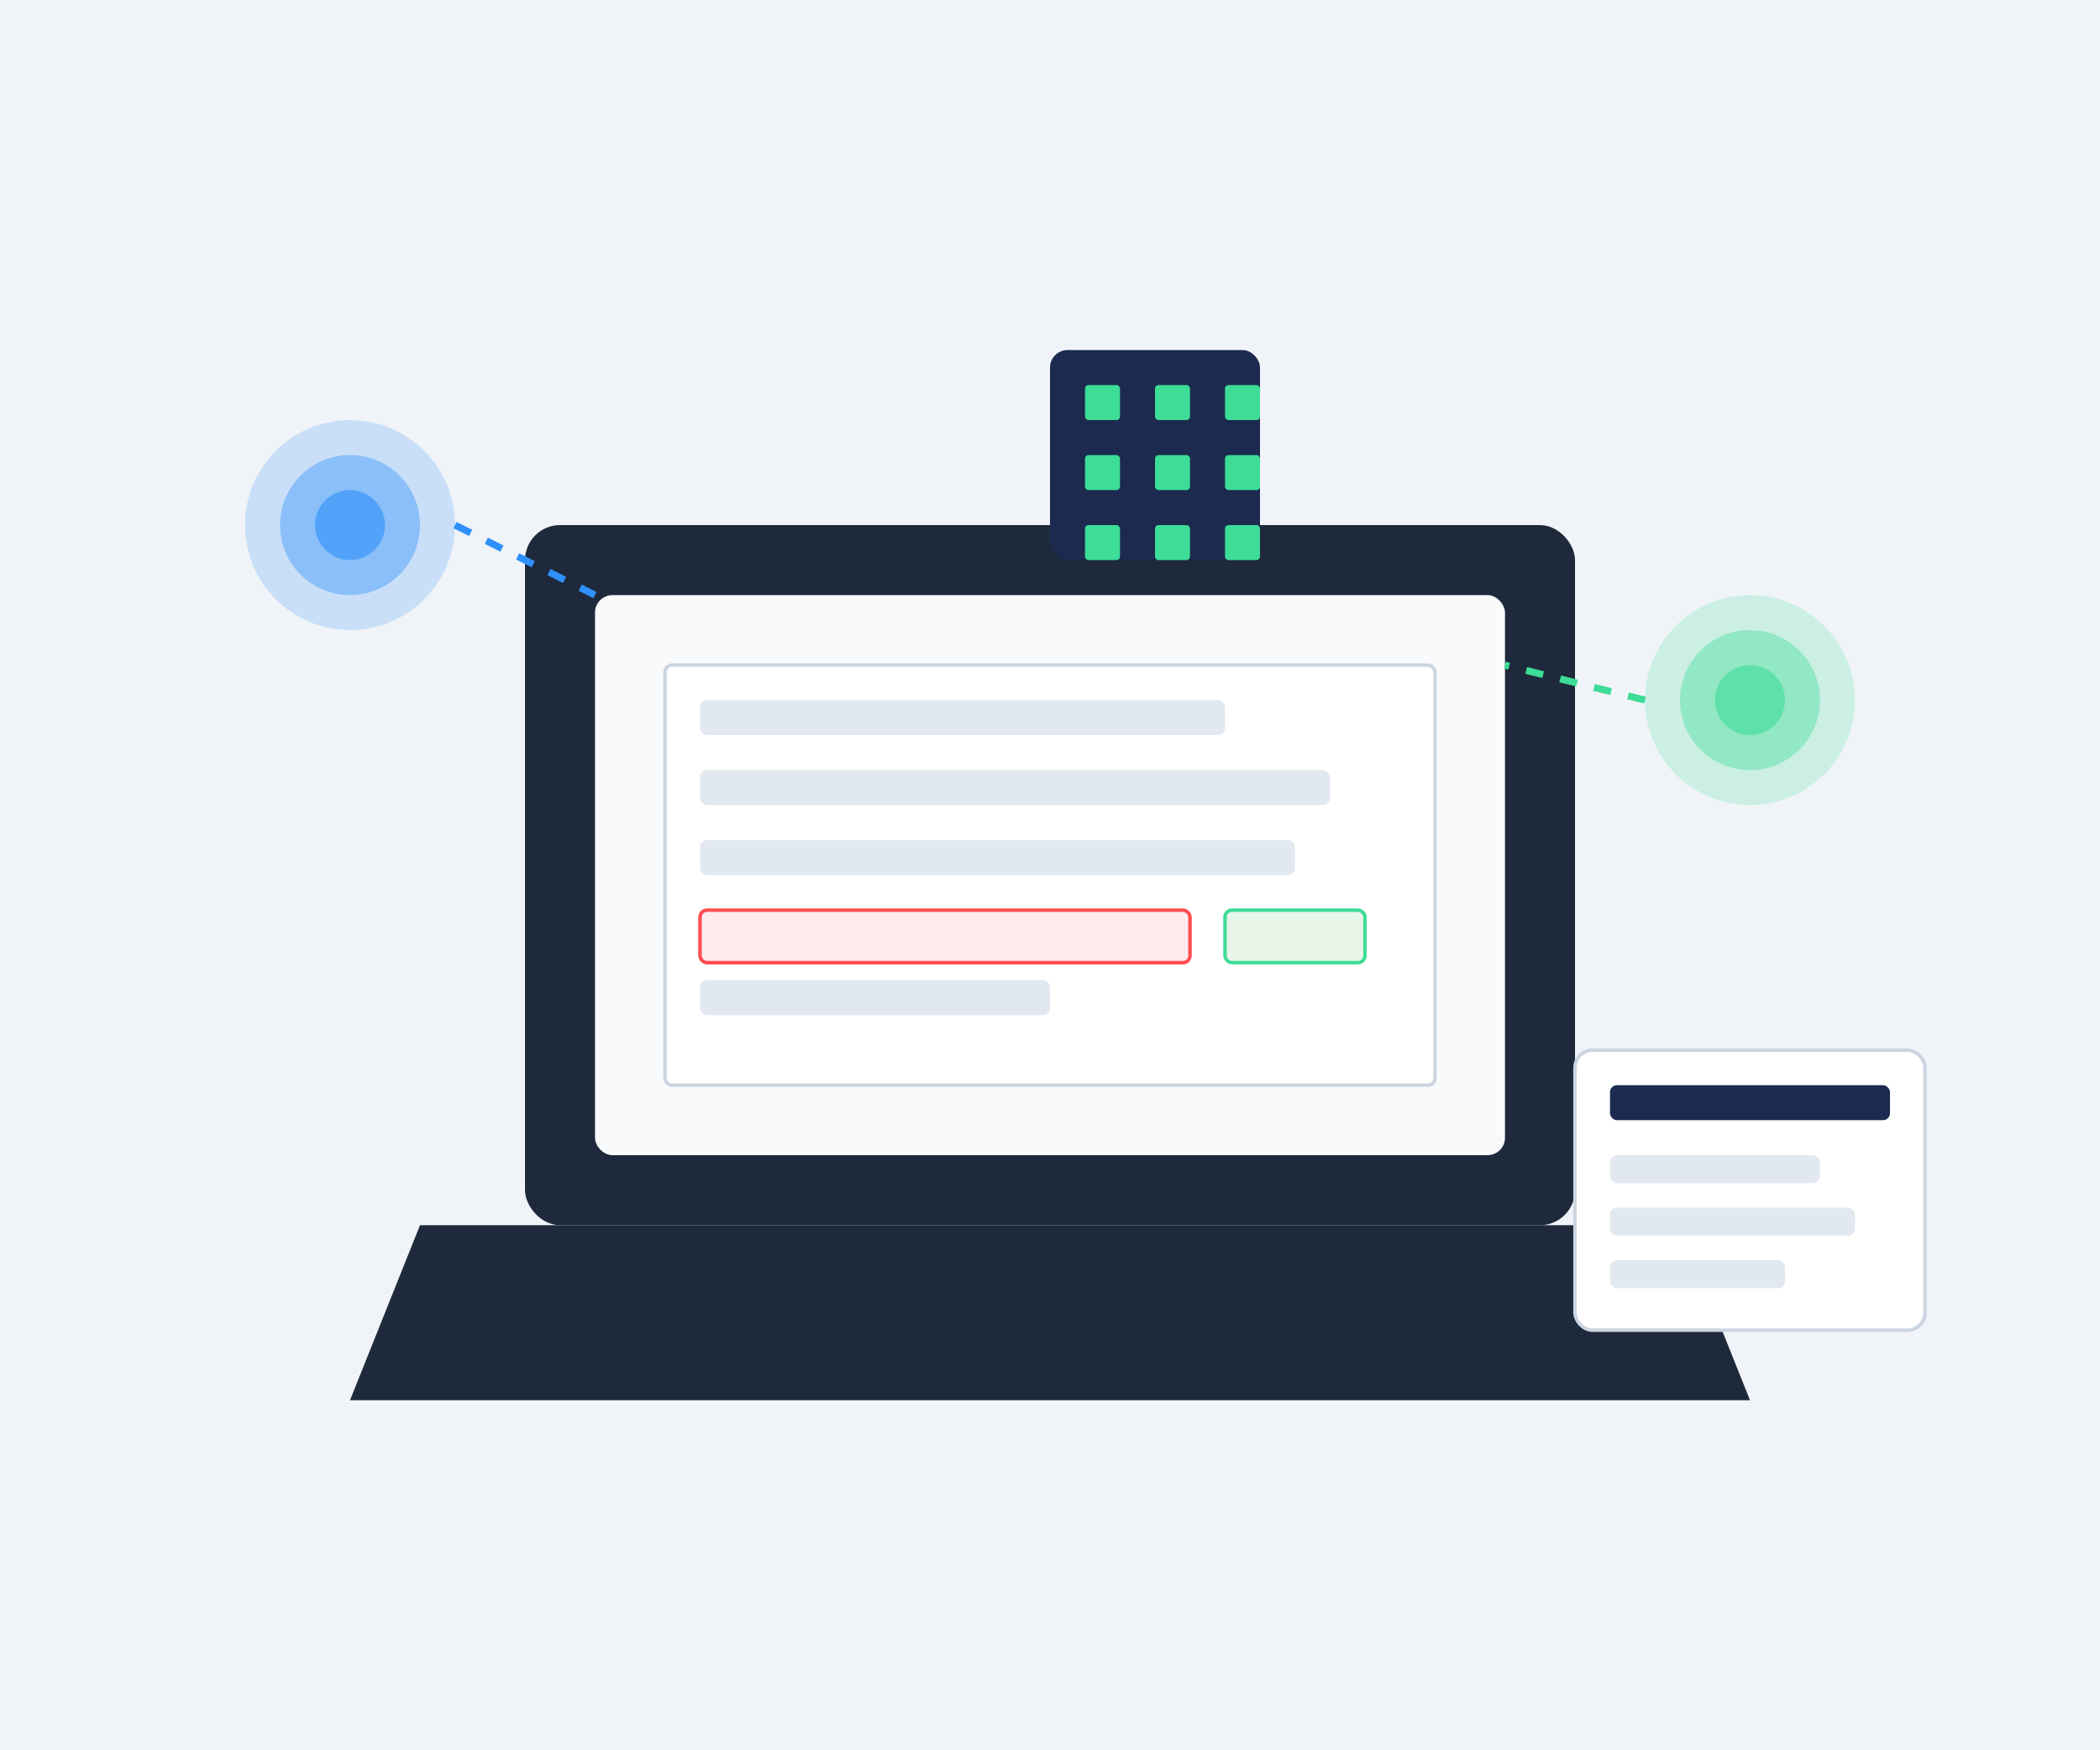
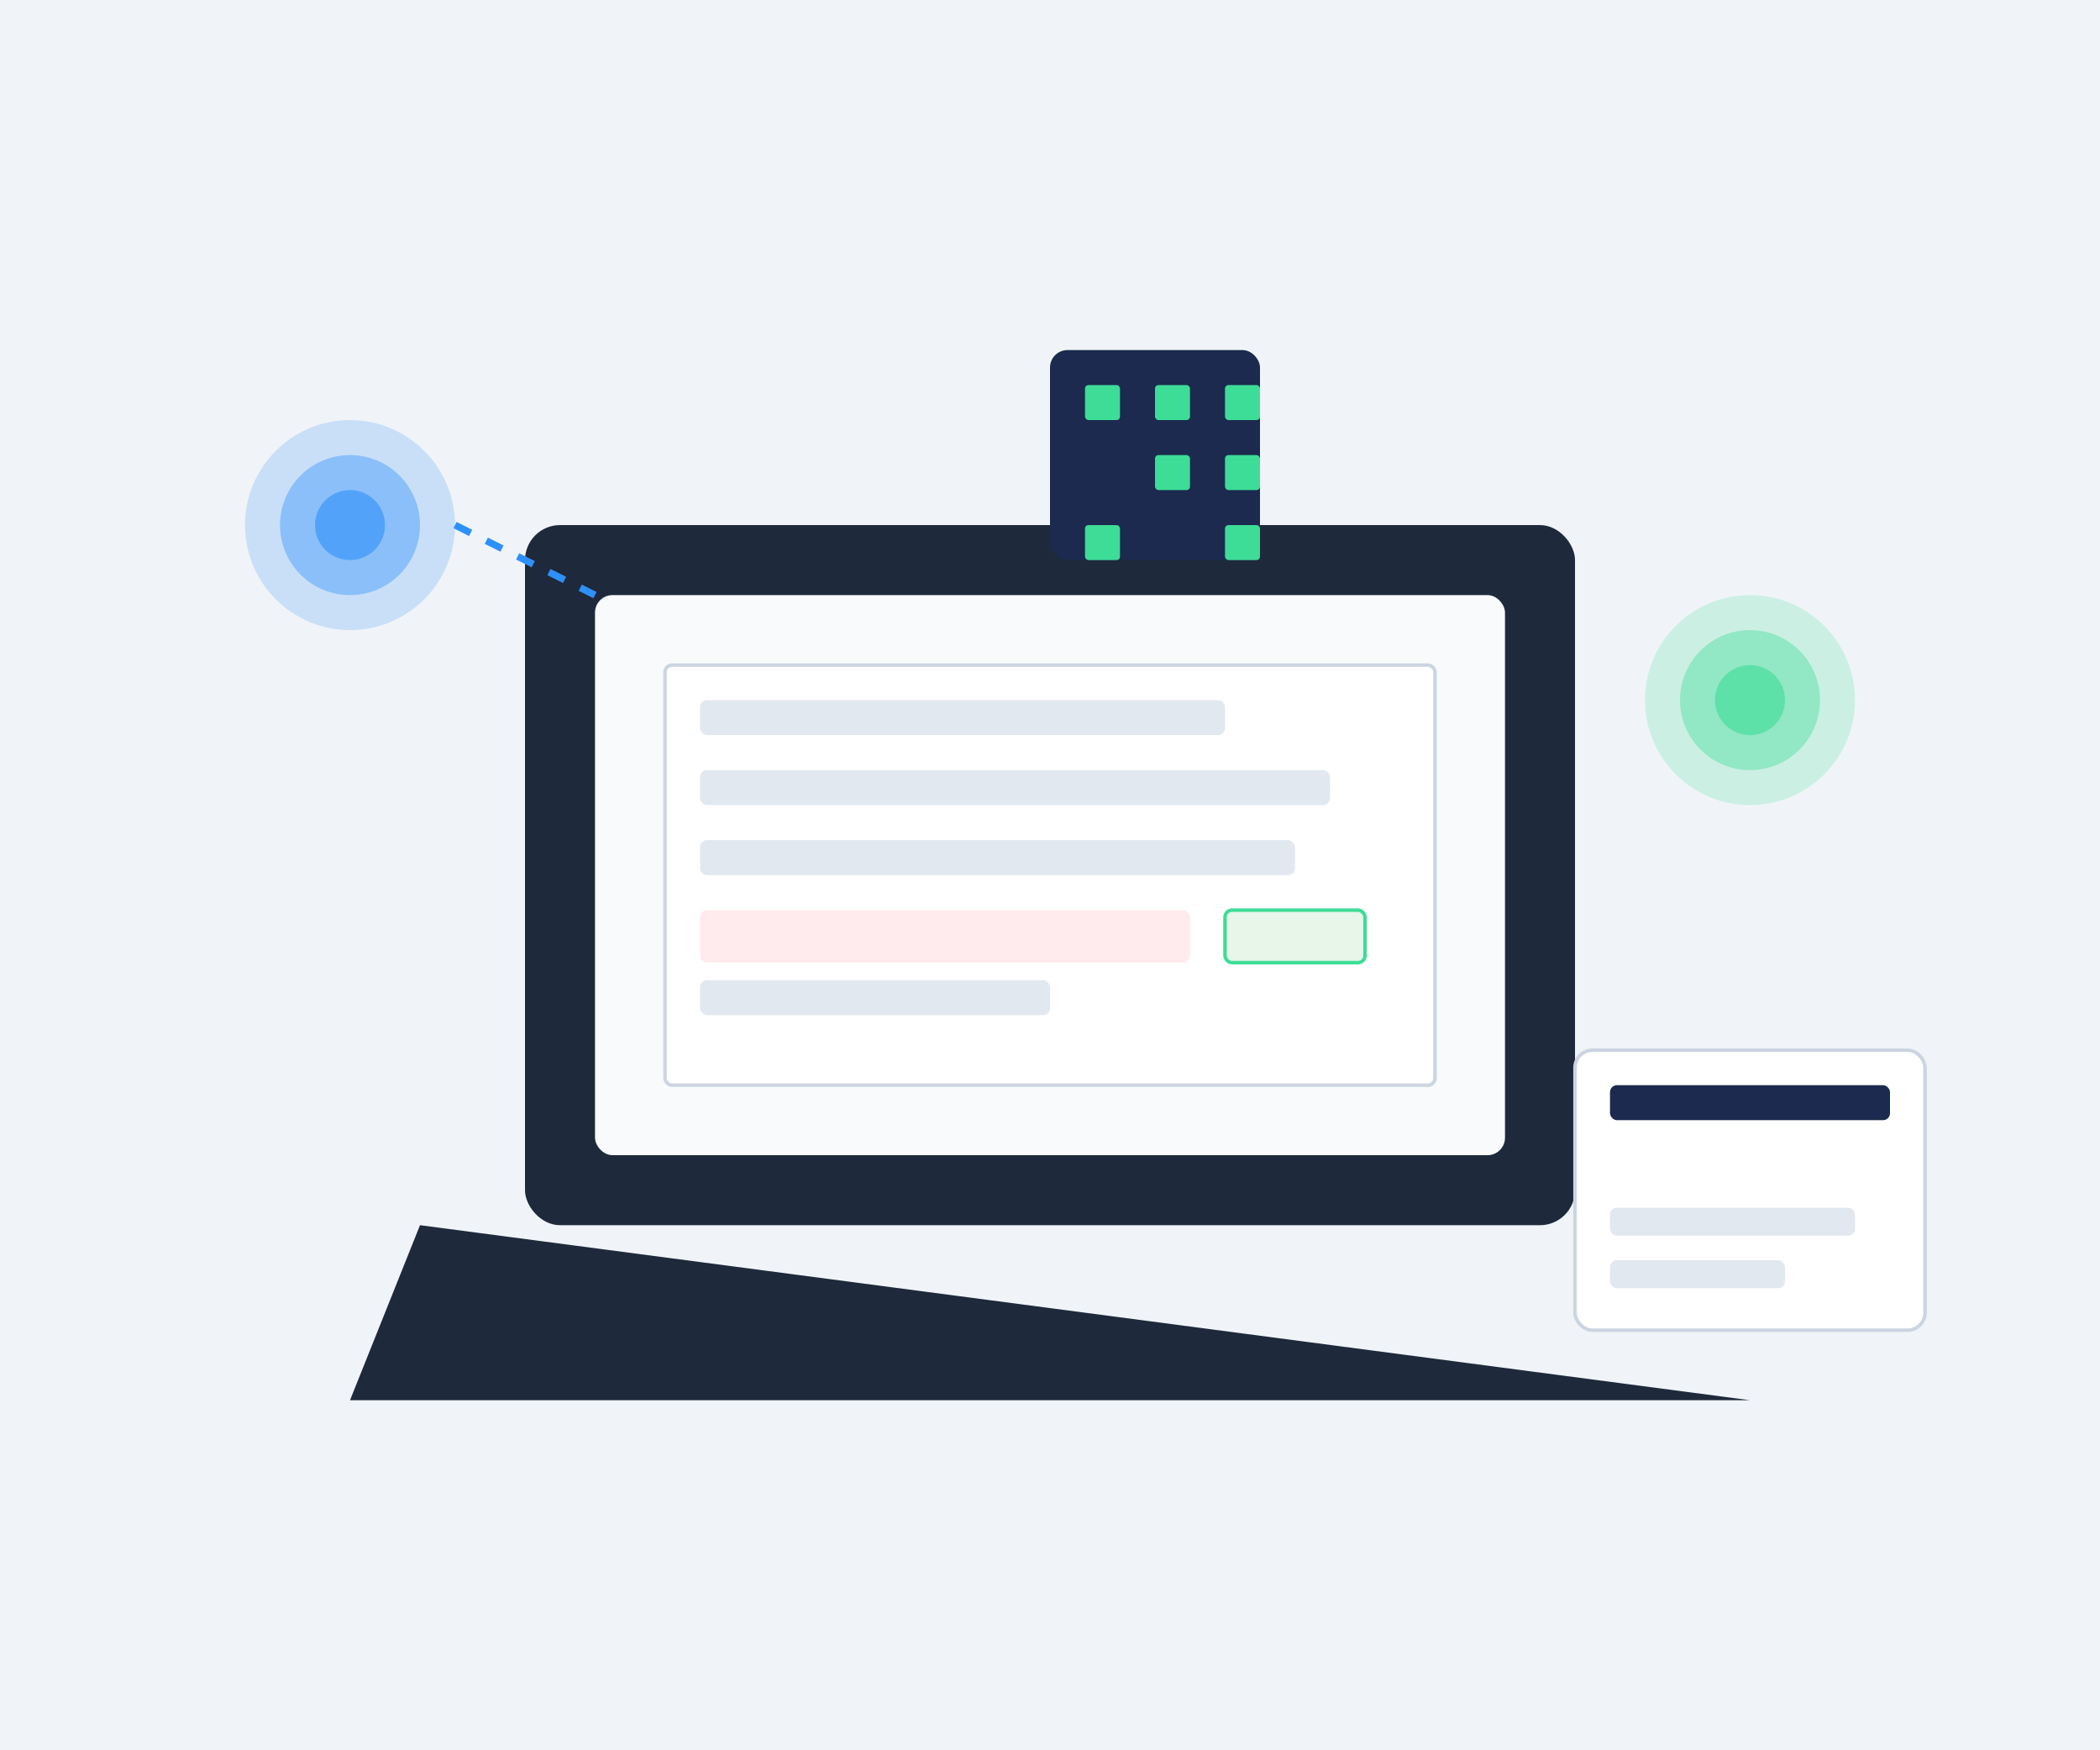
<svg xmlns="http://www.w3.org/2000/svg" width="600" height="500" viewBox="0 0 600 500">
  <rect width="600" height="500" fill="#f0f4f8" />
  <rect x="150" y="150" width="300" height="200" rx="10" fill="#1E293B" />
  <rect x="170" y="170" width="260" height="160" rx="5" fill="#F8FAFC" />
-   <path d="M120 350 L480 350 L500 400 L100 400 Z" fill="#1E293B" />
+   <path d="M120 350 L500 400 L100 400 Z" fill="#1E293B" />
  <rect x="190" y="190" width="220" height="120" rx="2" fill="white" stroke="#CBD5E1" stroke-width="1" />
  <rect x="200" y="200" width="150" height="10" rx="2" fill="#E2E8F0" />
  <rect x="200" y="220" width="180" height="10" rx="2" fill="#E2E8F0" />
  <rect x="200" y="240" width="170" height="10" rx="2" fill="#E2E8F0" />
  <rect x="200" y="260" width="140" height="15" rx="2" fill="#FFEBEE" />
-   <rect x="200" y="260" width="140" height="15" rx="2" stroke="#FF4D4F" stroke-width="1" fill-opacity="0" />
  <rect x="350" y="260" width="40" height="15" rx="2" fill="#E8F5E9" />
  <rect x="350" y="260" width="40" height="15" rx="2" stroke="#3DDC97" stroke-width="1" fill-opacity="0" />
  <rect x="200" y="280" width="100" height="10" rx="2" fill="#E2E8F0" />
  <circle cx="100" cy="150" r="30" fill="#2E90FA" opacity="0.2" />
  <circle cx="100" cy="150" r="20" fill="#2E90FA" opacity="0.4" />
  <circle cx="100" cy="150" r="10" fill="#2E90FA" opacity="0.6" />
  <circle cx="500" cy="200" r="30" fill="#3DDC97" opacity="0.2" />
  <circle cx="500" cy="200" r="20" fill="#3DDC97" opacity="0.4" />
  <circle cx="500" cy="200" r="10" fill="#3DDC97" opacity="0.6" />
  <line x1="130" y1="150" x2="170" y2="170" stroke="#2E90FA" stroke-width="2" stroke-dasharray="5,5" />
-   <line x1="470" y1="200" x2="430" y2="190" stroke="#3DDC97" stroke-width="2" stroke-dasharray="5,5" />
  <rect x="300" y="100" width="60" height="60" rx="5" fill="#1B2A4E" />
  <rect x="310" y="110" width="10" height="10" rx="1" fill="#3DDC97" />
  <rect x="330" y="110" width="10" height="10" rx="1" fill="#3DDC97" />
  <rect x="350" y="110" width="10" height="10" rx="1" fill="#3DDC97" />
-   <rect x="310" y="130" width="10" height="10" rx="1" fill="#3DDC97" />
  <rect x="330" y="130" width="10" height="10" rx="1" fill="#3DDC97" />
  <rect x="350" y="130" width="10" height="10" rx="1" fill="#3DDC97" />
  <rect x="310" y="150" width="10" height="10" rx="1" fill="#3DDC97" />
-   <rect x="330" y="150" width="10" height="10" rx="1" fill="#3DDC97" />
  <rect x="350" y="150" width="10" height="10" rx="1" fill="#3DDC97" />
  <rect x="450" y="300" width="100" height="80" rx="5" fill="white" stroke="#CBD5E1" stroke-width="1" />
  <rect x="460" y="310" width="80" height="10" rx="2" fill="#1B2A4E" />
-   <rect x="460" y="330" width="60" height="8" rx="2" fill="#E2E8F0" />
  <rect x="460" y="345" width="70" height="8" rx="2" fill="#E2E8F0" />
  <rect x="460" y="360" width="50" height="8" rx="2" fill="#E2E8F0" />
</svg>